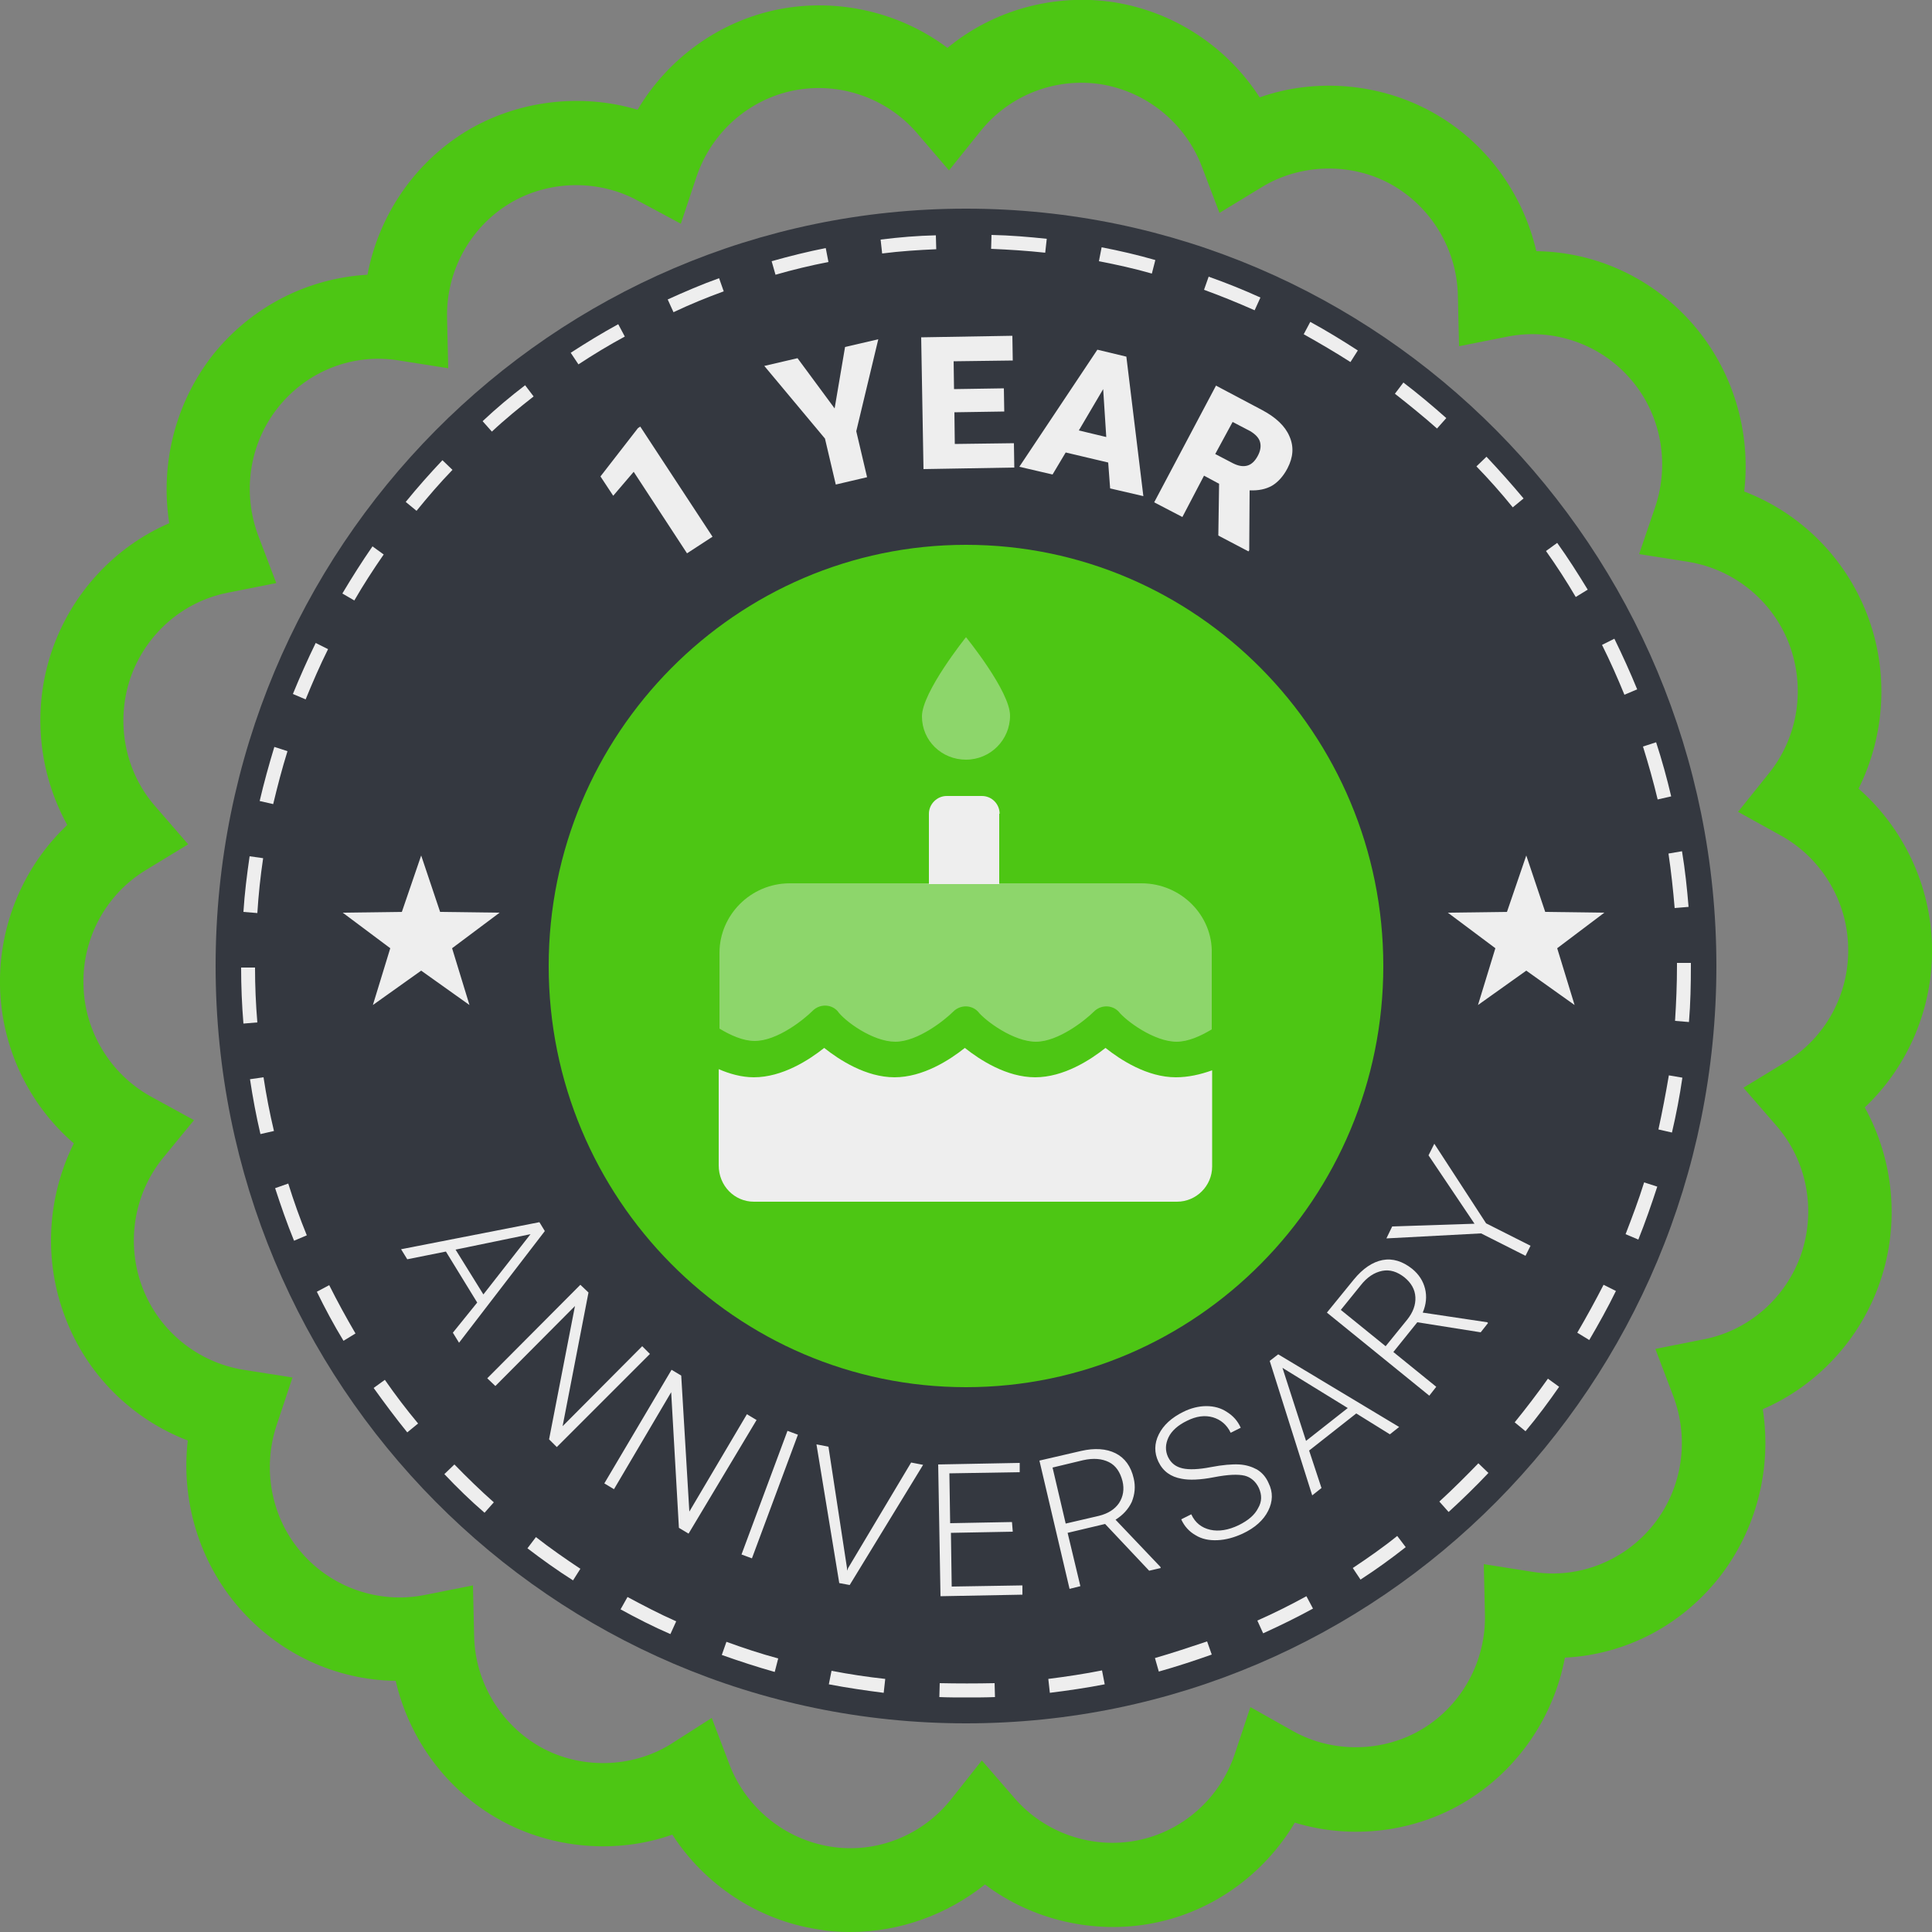
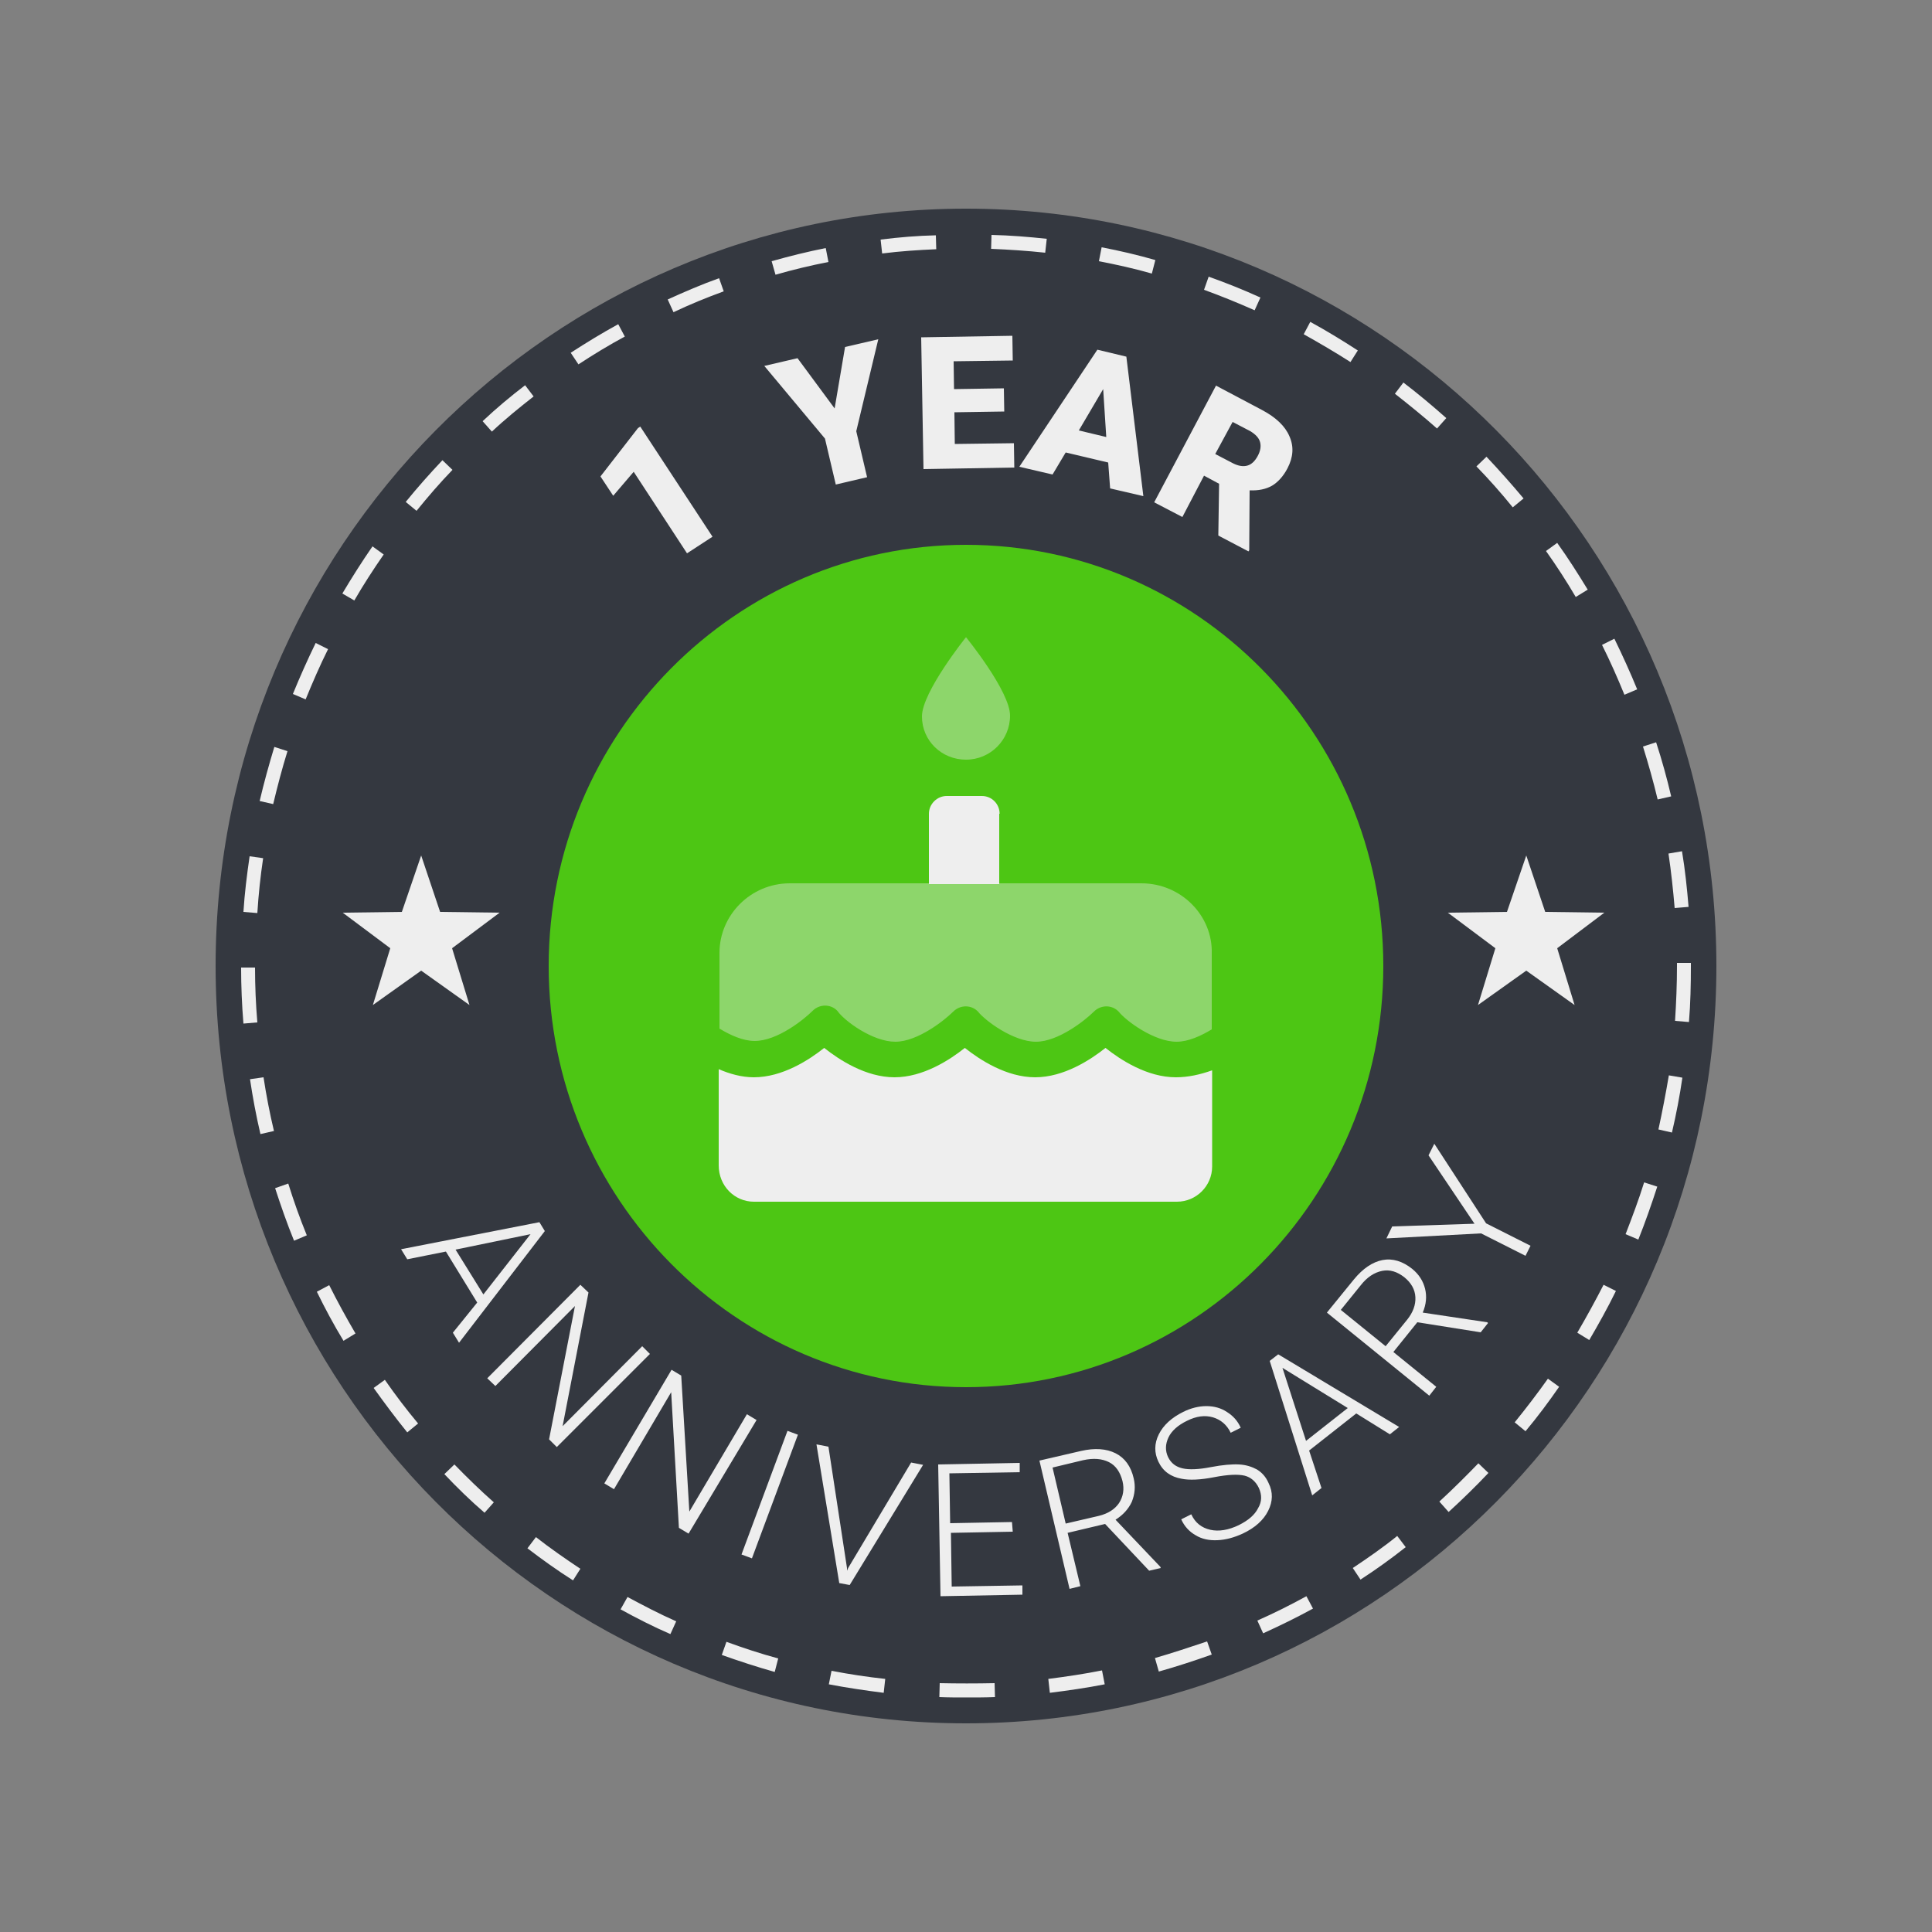
<svg xmlns="http://www.w3.org/2000/svg" xml:space="preserve" viewBox="0 0 500 500">
  <rect x="0" y="0" width="500" height="500" fill="#808080" stroke="none" />
  <circle cx="250" cy="250" r="118.9" fill="#4DC614" />
-   <path fill="#4DC614" d="M220 500c-2.8 0-5.7-.2-8.4-.7-15.5-2.4-29.2-11.5-37.6-24.5-14.4 5.1-31.1 3.7-44.6-3.8-13.8-7.6-23.5-20.9-27-36-15.6-.2-30.3-7.1-40.6-19s-15-27.7-13.2-43.2c-14.4-5.5-26.1-17-31.7-31.8-5.7-14.8-4.7-31.2 2.2-45.1C7.4 285.8.3 271 0 255.1c-.3-15.9 6.2-31 17.4-41.6-7.5-13.6-9.1-30-4-45s16.3-27 30.4-33.1c-2.4-15.4 1.6-31.3 11.4-43.7C65.1 79.4 79.5 72 95.1 71.1 98 55.8 107.2 42.2 120.6 34c13.2-8 29.7-10 44.4-5.6 7.9-13.3 21.2-23 36.6-26 15.3-3 31.4.8 43.6 10C257 2.6 272.9-1.8 288.4.6 304 3.1 317.6 12.2 326 25.2c14.4-5.1 31.1-3.7 44.6 3.8 13.8 7.6 23.5 20.9 27 36 15.6.2 30.3 7.1 40.6 19s15 27.7 13.2 43.2c14.4 5.5 26.1 17 31.8 31.8 5.7 14.8 4.7 31.2-2.2 45.1 11.6 10.2 18.7 25 19 40.9.3 15.9-6.2 31-17.4 41.6 7.5 13.6 9.1 30 4 45s-16.3 27-30.4 33.1c2.4 15.3-1.6 31.3-11.4 43.7-9.9 12.4-24.2 19.8-39.8 20.6-2.9 15.3-12.1 28.9-25.5 37.1-13.2 8.1-29.7 10.1-44.4 5.6-7.9 13.3-21.2 23-36.6 26-15.3 3-31.4-.8-43.6-10-9.8 7.8-22 12.3-34.9 12.3zm-35.8-55.4 4.6 12.1c4.3 11.2 14.3 19.3 26.1 21.2 11.8 1.9 23.7-2.8 31.2-12.2l8-10.1 8.5 9.8c7.8 9 20 13.2 31.7 10.9 11.7-2.3 21.3-10.8 25.2-22.2l4.1-12.3 11.2 6.3c10.3 5.7 23.4 5.4 33.4-.7 10.2-6.2 16.4-17.6 16.1-29.6l-.3-13 12.7 2c11.7 1.9 23.7-2.8 31.2-12.2 7.5-9.4 9.4-22.1 5.1-33.4l-4.6-12.1 12.6-2.5c11.7-2.3 21.3-10.8 25.2-22.2 3.8-11.4 1.4-24.1-6.5-33.1l-8.5-9.8 11-6.7c10.2-6.2 16.4-17.5 16.1-29.6-.2-12-6.9-23.1-17.3-28.9l-11.2-6.2 8.1-10.1c7.5-9.4 9.4-22.1 5.1-33.4-4.3-11.2-14.3-19.3-26.1-21.2l-12.7-2 4.2-12.3c3.8-11.4 1.4-24.1-6.5-33.1-7.8-9-20-13.2-31.7-10.9l-12.6 2.5-.3-13c-.2-12-6.9-23.1-17.3-28.9-10.3-5.7-23.4-5.4-33.4.7l-11 6.7L311 43c-4.3-11.2-14.3-19.3-26.1-21.2-11.8-1.8-23.7 2.8-31.2 12.2l-8.1 10.1-8.4-9.8c-7.8-9-20-13.2-31.7-10.9-11.7 2.3-21.3 10.8-25.2 22.2l-4.1 12.3-11-5.9c-10.3-5.7-23.4-5.4-33.4.7-10.2 6.2-16.4 17.6-16.1 29.6l.3 13-12.7-2c-11.9-2-23.8 2.7-31.3 12.1-7.5 9.4-9.4 22.1-5.1 33.4l4.6 12.1-12.6 2.5c-11.7 2.3-21.3 10.8-25.2 22.2-3.8 11.4-1.4 24.1 6.5 33.1l8.5 9.8-11 6.7c-10.2 6.2-16.4 17.5-16.1 29.6.2 12 6.9 23.1 17.3 28.9l11.3 6.2-8.2 10c-7.5 9.4-9.4 22.2-5.1 33.4 4.3 11.2 14.3 19.3 26.1 21.2l12.7 2-4.1 12.3c-3.8 11.4-1.4 24.1 6.5 33.1 7.8 9 20 13.2 31.7 10.9l12.6-2.5.3 13c.2 12 6.9 23.1 17.3 28.9 10.3 5.7 23.4 5.4 33.4-.7l10.8-6.9z" />
  <path fill="#343840" d="M250 54C142.8 54 55.8 141.8 55.8 250S142.7 446 250 446c107.2 0 194.2-87.7 194.2-196 0-108.2-87-196-194.2-196zm0 305c-59.6 0-108-48.9-108-109s48.5-109 108-109c59.6 0 108 48.9 108 109s-48.4 109-108 109z" />
  <path fill="#EEE" d="M64.7 279.3c.7 4.7 1.6 9.5 2.7 14.2l3.5-.8c-1.1-4.6-2-9.3-2.7-13.9l-3.5.5zM115 381.5c3.3 3.5 6.8 6.9 10.4 10l2.4-2.7c-3.5-3.1-6.9-6.4-10.2-9.8l-2.6 2.5zm-33-47.2c2.1 4.3 4.4 8.6 6.9 12.7l3.1-1.9c-2.4-4.1-4.7-8.3-6.8-12.5l-3.2 1.7zm-10.8-26.8c1.5 4.6 3.1 9.2 4.9 13.6l3.3-1.4c-1.8-4.4-3.4-8.9-4.8-13.4l-3.4 1.2zm25.5 51.7c2.8 3.9 5.7 7.8 8.7 11.5l2.8-2.3c-3-3.6-5.9-7.4-8.6-11.3l-2.9 2.1zm39.8 41.5c3.8 2.9 7.7 5.7 11.8 8.3l1.9-3c-3.9-2.6-7.8-5.3-11.5-8.2l-2.2 2.9zm63.2-333.1 1 3.5c4.5-1.3 9.1-2.4 13.7-3.3l-.7-3.6c-4.6.9-9.4 2.1-14 3.4zm-12.9 360.7c4.5 1.6 9.1 3.1 13.7 4.4l.9-3.5c-4.5-1.2-9-2.7-13.4-4.3l-1.2 3.4zm27.7 7.6c4.7.9 9.5 1.6 14.2 2.2l.4-3.6c-4.6-.5-9.3-1.2-13.9-2.1l-.7 3.5zm-53.9-19.4c4.2 2.3 8.5 4.5 12.9 6.4l1.5-3.3c-4.3-1.9-8.5-4.1-12.6-6.3l-1.8 3.2zm1.1-329.4-1.7-3.2c-4.2 2.3-8.3 4.8-12.3 7.4l2 3c3.8-2.5 7.9-5 12-7.2zm-23.6 15.5-2.2-2.9c-3.8 2.9-7.5 6-11 9.3l2.4 2.7c3.4-3.2 7.1-6.2 10.8-9.1zM433.4 235l3.6-.3c-.4-4.8-.9-9.6-1.7-14.4l-3.5.6c.7 4.7 1.2 9.4 1.6 14.1zM187.3 75.4l-1.2-3.4c-4.5 1.6-8.9 3.5-13.3 5.5l1.5 3.3c4.2-2 8.6-3.8 13-5.4zm-70.2 46.2-2.6-2.5c-3.3 3.5-6.5 7.1-9.5 10.8l2.8 2.3c3-3.7 6.1-7.3 9.3-10.6zm-17.8 21.9-2.9-2.1c-2.7 3.9-5.3 8-7.8 12.2l3.1 1.8c2.3-4 4.9-8 7.6-11.9zM66 250.4h-3.6c0 4.8.2 9.7.6 14.5l3.6-.3c-.4-4.7-.6-9.5-.6-14.2zm2.1-28.3-3.5-.5c-.7 4.8-1.3 9.6-1.6 14.4l3.6.3c.3-4.8.8-9.5 1.5-14.2zm6.3-27.7-3.4-1.1c-1.4 4.6-2.7 9.3-3.8 14l3.5.8c1.1-4.6 2.3-9.2 3.7-13.7zM84.9 168l-3.2-1.6c-2.1 4.3-4.1 8.8-5.9 13.2l3.3 1.4c1.8-4.4 3.7-8.8 5.8-13zm186.4 266.5.4 3.6c4.8-.6 9.6-1.3 14.2-2.2l-.7-3.6c-4.5.9-9.2 1.6-13.9 2.2zm136.9-89.6 3.1 1.9c2.4-4.1 4.8-8.4 6.9-12.7l-3.2-1.6c-2.1 4.1-4.4 8.3-6.8 12.4zM403 140.5l-2.9 2.1c2.7 3.8 5.3 7.8 7.7 11.9l3.1-1.9c-2.5-4.1-5.1-8.2-7.9-12.1zm-11 227.6 2.8 2.3c3.1-3.7 6-7.6 8.7-11.5l-2.9-2.1c-2.7 3.8-5.6 7.6-8.6 11.3zm-7.3-249.9-2.6 2.5c3.3 3.4 6.4 6.9 9.4 10.6l2.8-2.3c-3.1-3.7-6.3-7.3-9.6-10.8zm-12.2 270.4 2.4 2.7c3.5-3.2 7-6.6 10.3-10.1l-2.6-2.5c-3.3 3.4-6.7 6.8-10.1 9.9zm45.3-223.3-3.2 1.6c2.1 4.2 4 8.5 5.8 12.9l3.3-1.4c-1.8-4.4-3.8-8.8-5.9-13.1zm19.8 83.9H434v.8c0 4.7-.2 9.5-.5 14.2l3.6.3c.4-4.8.5-9.7.5-14.5v-.8zm-8.4 43.1 3.5.8c1.1-4.7 2-9.4 2.7-14.2l-3.5-.6c-.8 4.7-1.7 9.4-2.7 14zm-8.5 27.1 3.3 1.4c1.8-4.5 3.4-9.1 4.9-13.7l-3.4-1.1c-1.4 4.5-3.1 9-4.8 13.4zm7.9-127.3-3.4 1.1c1.4 4.5 2.7 9.1 3.8 13.7l3.5-.8c-1.1-4.7-2.4-9.4-3.9-14zM243.2 435.6l-.1 3.6c2.3.1 4.6.1 7 .1 2.5 0 4.9 0 7.4-.1l-.1-3.6c-4.8.1-9.6.1-14.2 0zM285.1 64l-.7 3.6c4.6.9 9.2 1.9 13.7 3.2l.9-3.5c-4.5-1.3-9.2-2.4-13.9-3.3zm78.1 35-2.2 2.9c3.7 2.9 7.4 5.9 10.9 9l2.4-2.7c-3.6-3.2-7.3-6.3-11.1-9.2zM256.5 64.4c4.7.2 9.4.5 14 1l.4-3.6c-4.7-.5-9.5-.9-14.3-1l-.1 3.6zM227.9 62l.4 3.6c4.7-.6 9.4-.9 14-1.1l-.1-3.6c-4.7.1-9.5.5-14.3 1.1zm71 367.1 1 3.5c4.6-1.3 9.2-2.8 13.7-4.4l-1.2-3.4c-4.5 1.5-9 3-13.5 4.3zm51.2-23.3 2 3c4-2.6 7.9-5.4 11.7-8.4l-2.2-2.9c-3.7 3-7.6 5.7-11.5 8.3zm-11-322.5-1.7 3.2c4.1 2.3 8.2 4.7 12.1 7.2l1.9-3c-4-2.6-8.1-5.1-12.3-7.4zm-26.3-11.7-1.2 3.4c4.4 1.6 8.8 3.4 13.1 5.3l1.5-3.3c-4.4-2-8.9-3.8-13.4-5.4zm12.6 347.8 1.5 3.3c4.4-2 8.7-4.1 12.9-6.4l-1.7-3.2c-4.2 2.3-8.4 4.4-12.7 6.3zM113.9 236l-4.9-14.6-5 14.6-15.3.2 12.3 9.2-4.5 14.7 12.5-8.9 12.5 8.9-4.5-14.7 12.3-9.2-15.4-.2zm301.3.2-15.3-.2-4.9-14.6-5 14.6-15.3.2 12.3 9.2-4.5 14.7 12.5-8.9 12.5 8.9-4.5-14.7 12.2-9.2z" />
  <g fill="#EEE">
    <path d="m184.4 138.9-6.6 4.3-13.8-21.1-5.3 6.2-3.3-5 9.7-12.5.6-.4 18.7 28.5zM216 105.7l2.7-15.9 8.6-2-5.7 23.8 2.8 11.9-8.1 1.9-2.8-11.9-15.7-18.8 8.6-2 9.6 13zM259.9 106.5l-12.9.2.1 8.2 15.3-.2.1 6.3-23.5.4-.6-34.1 23.6-.4.1 6.4-15.3.2.1 7.2 12.9-.2.1 6zM286.8 119.7l-11-2.6-3.4 5.7-8.6-2L284 90.5l7.5 1.8 4.4 36.1-8.6-2-.5-6.7zm-7.6-8.3 7.1 1.7-.8-12.4-6.3 10.7zM315.5 125.2l-3.9-2.1-5.6 10.7-7.3-3.8 16-30.2 11.9 6.3c3.6 1.9 6 4.2 7.1 6.8 1.2 2.7 1 5.4-.5 8.3-1.1 2.1-2.5 3.6-4 4.5-1.6.9-3.5 1.3-5.8 1.2l-.1 15.5-.2.3-7.8-4.1.2-13.4zm-1-7.7 4.6 2.4c1.4.7 2.6.9 3.7.6s2-1.2 2.7-2.5c.7-1.3.9-2.5.6-3.6s-1.2-2-2.5-2.8l-4.6-2.4-4.5 8.3z" />
  </g>
  <g fill="#EEE">
    <path d="m123.5 337.1-8.1-13.2-10 2-1.6-2.6 35.8-7 1.4 2.3-22.2 28.9-1.6-2.6 6.3-7.8zm-5.6-13.7 7.2 11.6 12.2-15.6-19.4 4zM144.1 374.5l-2-2 6.7-34.5-20.6 20.7-2.1-2 24.1-24.2 2.1 2-6.7 34.6 20.6-20.7 2 2-24.1 24.1zM178.2 396.9l-2.5-1.5-2-35.1-14.8 25.1-2.5-1.5 17.4-29.4 2.5 1.5 2.1 35.2 14.9-25.2 2.5 1.5-17.6 29.4zM194.6 403.3l-2.7-1 11.9-32 2.7 1-11.9 32zM219.2 405.8v.7l.3-.7 16.3-27.3 3.1.6-19 31.1-2.7-.5-5.9-35.9 3.1.6 4.8 31.4zM262.1 396.4l-16 .3.2 13.9 18.3-.3v2.4l-21.2.4-.6-34.1 21.1-.4v2.4l-18.2.3.2 12.9 16-.3.2 2.5zM286 394.4l-9.7 2.3 3.3 13.8-2.8.7L269 378l10.8-2.5c3.5-.8 6.5-.6 8.9.6s4 3.4 4.7 6.5c.5 2.1.3 4.1-.5 6.1-.9 1.9-2.3 3.4-4.2 4.6l11.6 12.2.1.3-3 .7-11.4-12.1zm-10.2-.1 8.6-2c2.4-.6 4.1-1.7 5.2-3.3 1.1-1.7 1.4-3.6.9-5.7-.6-2.3-1.7-4-3.5-4.9-1.8-.9-4-1.1-6.7-.5l-7.9 1.9 3.4 14.5zM325.8 385.1c-.8-1.7-2.1-2.8-3.7-3.2-1.7-.4-4.3-.3-7.9.4s-6.4.8-8.4.4c-2.8-.5-4.8-1.9-6-4.4-1.1-2.3-1.1-4.7.1-7.1 1.2-2.4 3.3-4.3 6.3-5.8 2-1 4.1-1.5 6-1.5 2 0 3.8.5 5.3 1.5 1.6 1 2.8 2.3 3.6 4.1l-2.6 1.3c-1-2.1-2.6-3.4-4.6-4-2.1-.6-4.3-.3-6.7.9-2.3 1.1-4 2.6-4.8 4.3s-.9 3.4-.1 5.1c.8 1.6 2 2.5 3.7 2.9 1.7.4 4.2.3 7.3-.3s5.6-.8 7.4-.7c1.8.1 3.3.6 4.6 1.3 1.3.8 2.3 1.9 3 3.5 1.2 2.4 1.1 4.8-.1 7.2-1.2 2.4-3.4 4.4-6.6 5.9-2.2 1-4.3 1.6-6.5 1.7-2.2.1-4.1-.3-5.7-1.3-1.6-.9-2.9-2.3-3.7-4.1l2.6-1.3c1 2.2 2.7 3.5 4.9 4s4.7.1 7.4-1.2c2.4-1.2 4.1-2.6 5-4.4 1-1.7 1-3.4.2-5.2zM351 365.8l-12.2 9.6 3.2 9.7-2.4 1.9-11-34.8 2.2-1.7 31.3 18.8-2.4 1.9-8.7-5.4zm-13 7.1 10.8-8.5-16.9-10.4 6.1 18.9zM366.8 342.2l-6.2 7.7 11.1 9-1.8 2.3-26.5-21.5 7-8.6c2.3-2.8 4.8-4.5 7.4-5s5.2.3 7.7 2.3c1.7 1.4 2.8 3.1 3.3 5.1s.3 4.1-.6 6.2l16.7 2.5.2.2-1.9 2.4-16.4-2.6zm-8.2 6.2 5.6-6.9c1.5-1.9 2.2-3.8 2.1-5.8-.1-2-1.1-3.7-2.8-5.1-1.9-1.5-3.8-2.1-5.8-1.7-2 .4-3.9 1.6-5.6 3.8L347 339l11.6 9.4zM381.6 316.7 369.7 299l1.5-3 13.4 20.6 11.5 5.8-1.3 2.6-11.5-5.8-24.5 1.3 1.5-3.1 21.3-.7z" />
  </g>
  <g fill="#EEE">
    <path d="M304.3 278.8c-7.4 0-14.3-4.5-18.2-7.6-3.9 3.1-10.8 7.6-18.2 7.6s-14.3-4.5-18.2-7.6c-3.9 3.1-10.8 7.6-18.2 7.6s-14.3-4.5-18.2-7.6c-3.9 3.1-10.8 7.6-18.2 7.6-3.2 0-6.3-.9-9.1-2.1v24.9c0 5.3 4.1 9.4 9.1 9.4h109.5c5 0 9.1-4.1 9.1-9.1V277c-3.1 1.1-6.2 1.8-9.4 1.8zm-45.6-68.2c0-2.5-2-4.6-4.6-4.6H245c-2.5 0-4.6 2.1-4.6 4.6v18.2h18.2v-18.2z" />
    <path d="M295.4 228.6h-91c-10.1 0-18.2 8.2-18.2 18v19.6c2.8 1.7 6.1 3.2 9.1 3.2 5.9 0 12.8-5.6 15-7.8 1.8-1.8 4.7-1.8 6.4 0 1.9 2.7 9.2 8 15 8s12.8-5.6 15-7.8c1.8-1.8 4.7-1.8 6.4 0 1.9 2.4 9.2 7.8 15 7.8s12.8-5.6 15-7.8c1.8-1.8 4.7-1.8 6.4 0 1.9 2.4 9.2 7.8 15 7.8 3 0 6.3-1.5 9.1-3.2v-19.6c.3-9.8-7.9-18.2-18.2-18.2zm-45.4-32c6.3 0 11.4-5.1 11.4-11.4S250 164.9 250 164.9s-11.4 14.2-11.4 20.5 5.1 11.2 11.4 11.2z" opacity=".4" />
  </g>
</svg>